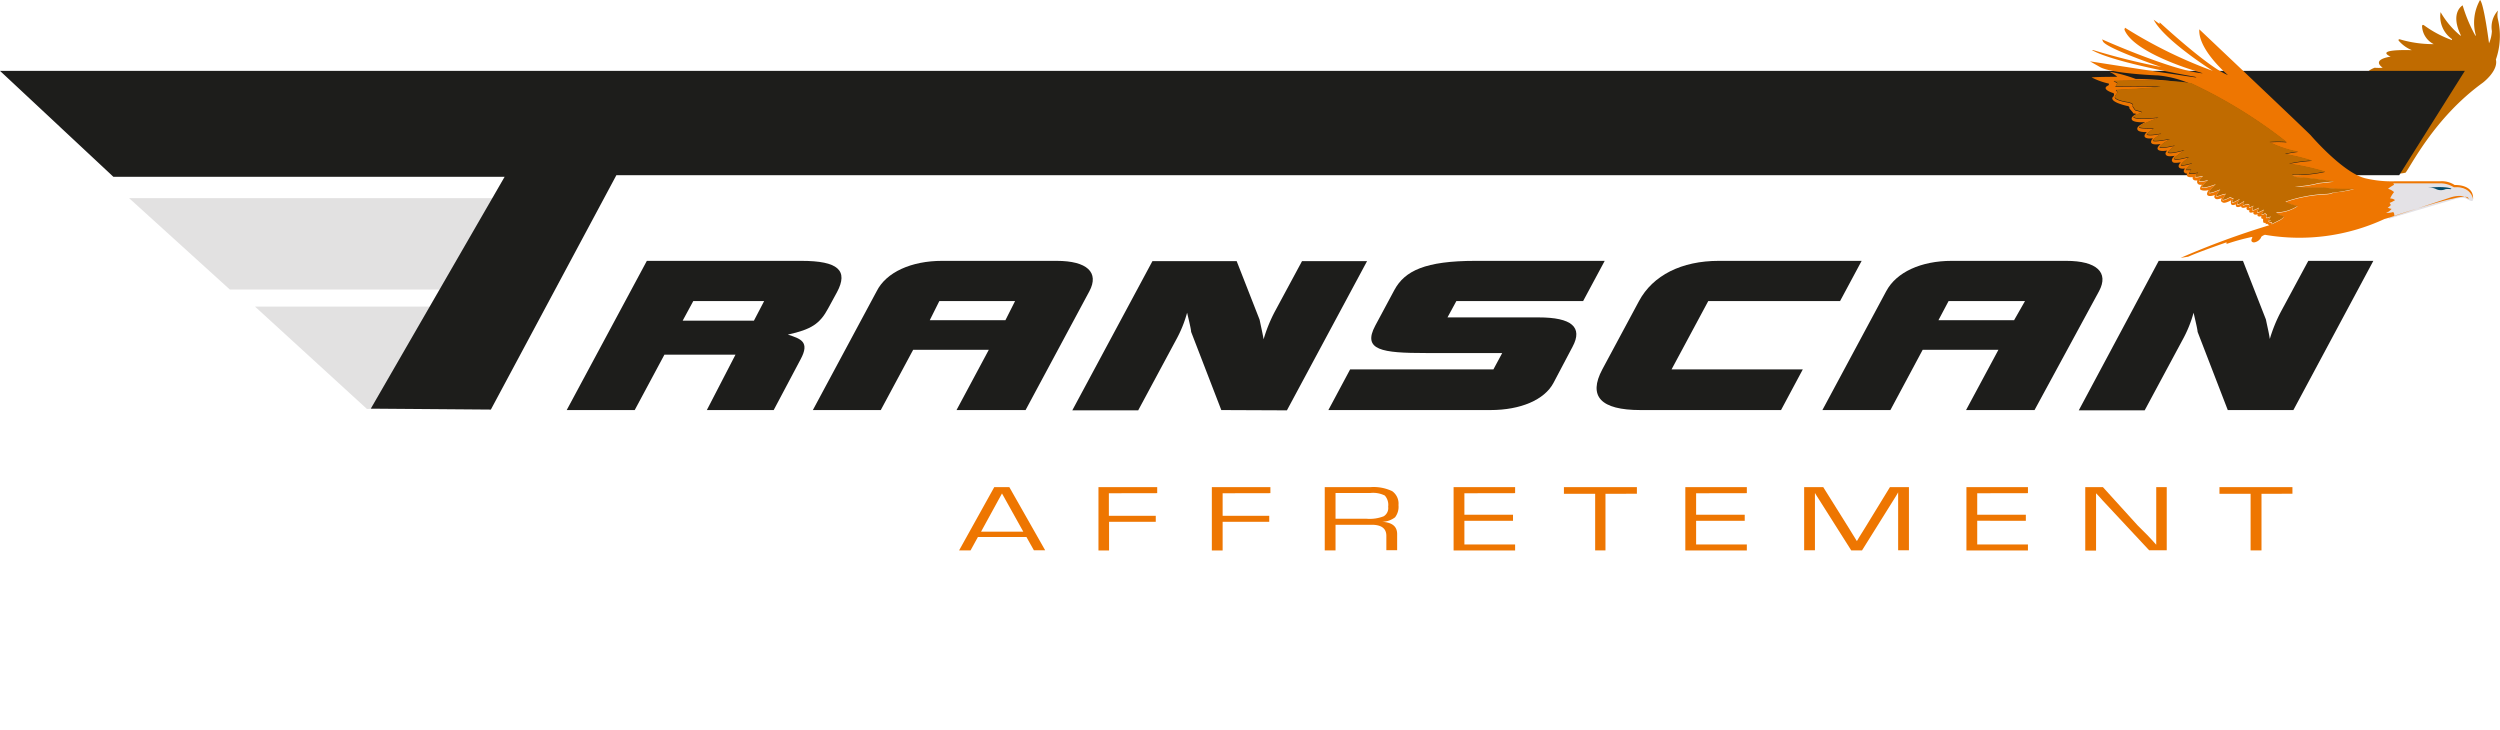
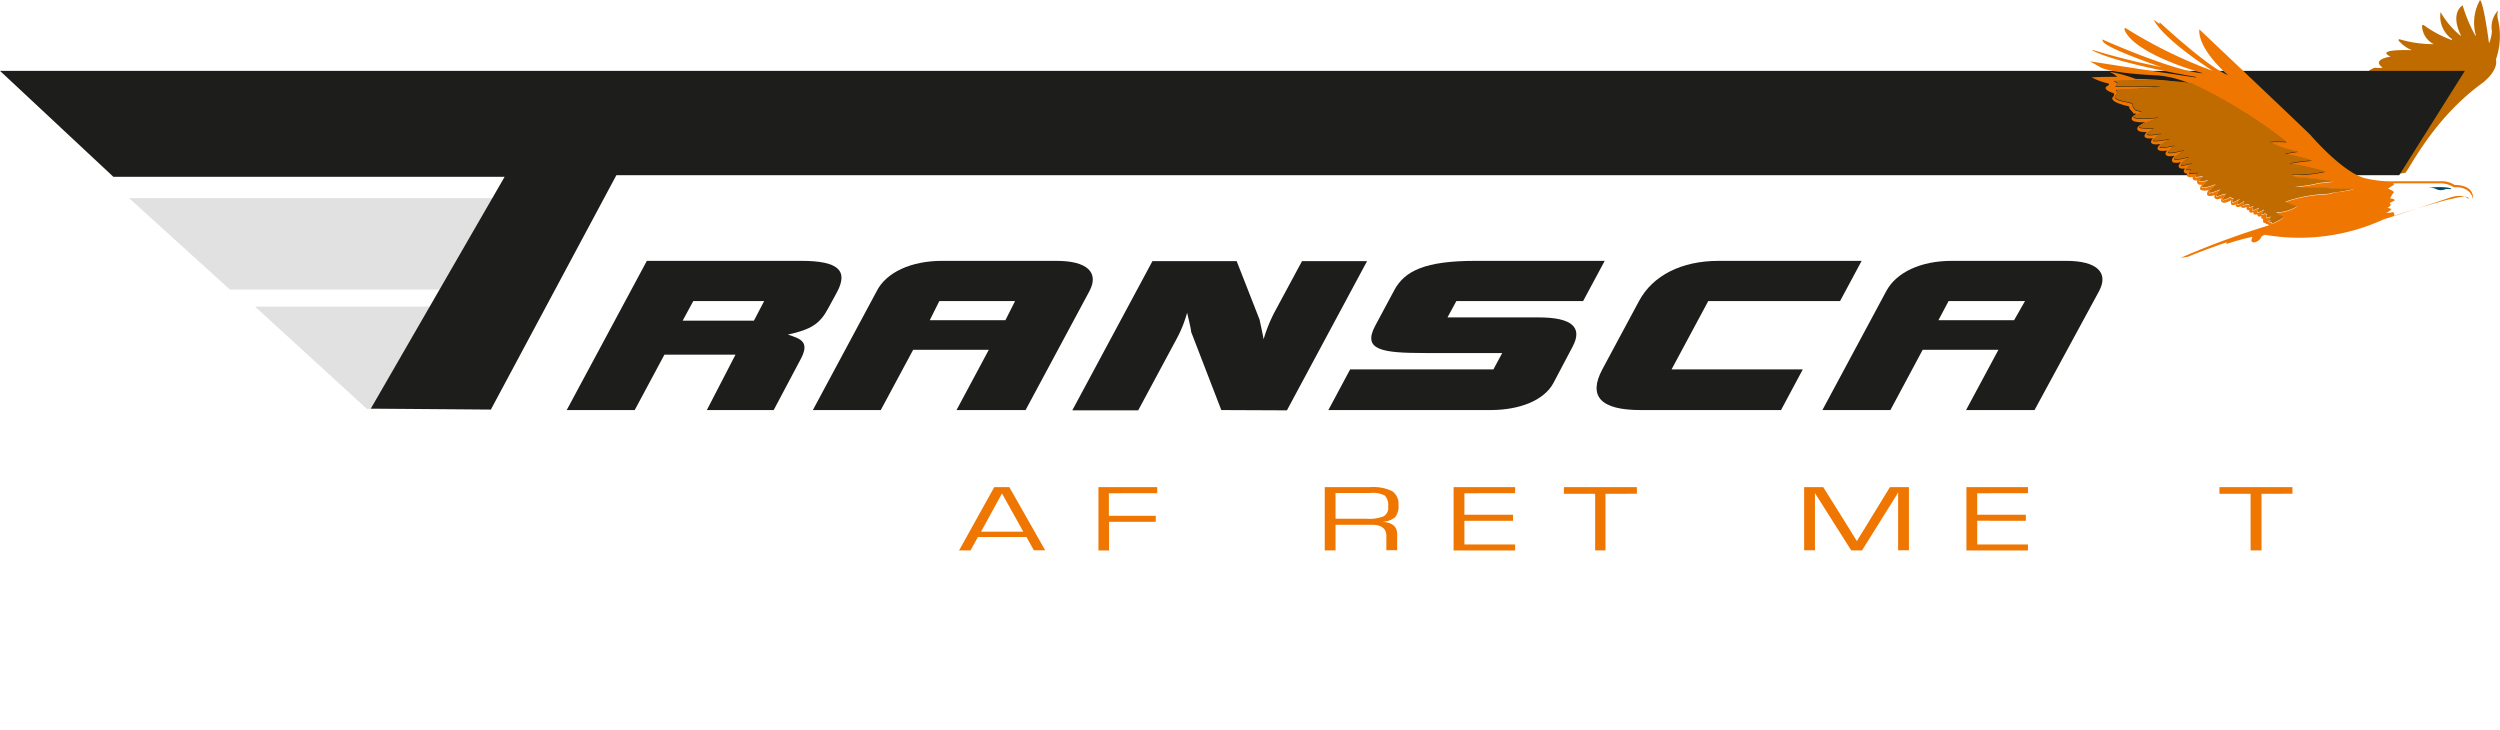
<svg xmlns="http://www.w3.org/2000/svg" viewBox="0 0 261.73 76.4">
  <defs>
    <style>.cls-1{fill:#c06b00;}.cls-2{fill:#e2e1e1;}.cls-3{fill:#1d1d1b;}.cls-4{fill:none;}.cls-5{fill:#e4e2e6;}.cls-6{fill:#ee7601;}.cls-7{fill:#004a69;}</style>
  </defs>
  <title>affretement</title>
  <g id="Calque_2" data-name="Calque 2">
    <g id="Calque_1-2" data-name="Calque 1">
      <path class="cls-1" d="M244.09,14.89c.65.28,1.24,2.47,4.06,2.9s3,.44,3.69.29c.52-.6,3-5.74,8.09-9.42,0,0,1.65-1.24,1.37-2.43a7.48,7.48,0,0,0,.22-4.18,1.94,1.94,0,0,1,0-.95,2.56,2.56,0,0,0-.64,2.15,3.61,3.61,0,0,1-.3,1.28S260.05.38,259.64,0a4.85,4.85,0,0,0-.43,3.73h-.06A15.65,15.65,0,0,1,257.82.56s-1.35.73-.2,3.11v.09a9,9,0,0,1-2.11-2.49,2.89,2.89,0,0,0,1.19,2.82l0,.11a11.63,11.63,0,0,1-2.92-1.55s-.2-.15-.21.11a2.23,2.23,0,0,0,1.22,1.86,12.26,12.26,0,0,1-3.57-.51s-.17,0-.1.14a3.58,3.58,0,0,0,1.38,1l-.11,0s-3.84-.14-2.11.68c0,0-2.07.26-.83,1.16a4.58,4.58,0,0,1-.84,0s-1.22.42-.55.87-2.44-.07-.94,1.11c0,0-1.78,0-.58,1,0,0-1.3-.3-.09.52,0,0-1.65-.22-.3.43,0,0-1.93-.15-.18.77,0,0-1.3,0-.54.42,0,0-1.47,0-.75.76,0,0-.68.33-.36.6,0,0-.76-.19-.33.51C244,14.1,243.44,14.61,244.09,14.89Z" />
      <polygon class="cls-2" points="51.82 20.74 13.51 20.74 24.06 30.31 49.41 30.31 51.82 20.74" />
      <path class="cls-2" d="M48.4,32.1H26.7L38.41,42.81l11.71-.08S52.36,33.91,48.4,32.1Z" />
      <polygon class="cls-3" points="258.05 7.42 0 7.42 11.87 18.51 52.83 18.51 38.82 42.78 51.39 42.88 64.53 18.34 251.18 18.34 258.05 7.42" />
      <path class="cls-3" d="M86.71,32.27c-.87,1.63-1.77,2.22-4.23,2.76,1.37.44,2.32.76,1.34,2.58L81,42.93h-7L77,37.13H69.56l-3.11,5.8H59.33l8.39-15.62H83.9c3.84,0,4.95,1,3.72,3.29ZM80,31.52H72.58l-1.11,2.05h7.46Z" />
      <path class="cls-3" d="M127.86,42.93l-3.16-8.19c0-.15-.08-.59-.42-2a12.93,12.93,0,0,1-1.18,2.89l-3.94,7.33h-6.9l8.39-15.62h8.82l2.4,6.13c.25,1.19.31,1.43.42,2.05a15.42,15.42,0,0,1,1.18-2.91l2.84-5.27h6.81l-8.39,15.62Z" />
      <path class="cls-3" d="M161.08,33.23q5.21,0,3.55,3.08l-2,3.79c-.94,1.76-3.44,2.83-6.59,2.83H139.07l2.28-4.26h15l.92-1.71h-8c-4.58,0-6.67-.29-5.29-2.87l2-3.73c1.08-2,3.22-3.05,8.48-3.05H168l-2.26,4.21H152.47l-.93,1.71Z" />
      <path class="cls-3" d="M178.84,31.52,175,38.67h13.74l-2.28,4.26H171.75c-4.17,0-5.51-1.43-4-4.26l3.84-7.15c1.45-2.7,4.46-4.21,8.36-4.21H194.9l-2.26,4.21Z" />
      <path class="cls-3" d="M205.83,42.93l3.39-6.31h-7.93l-3.38,6.31h-7.12l6.68-12.44c1.06-2,3.66-3.18,6.85-3.18h12c3.19,0,4.49,1.21,3.43,3.18L213,42.93ZM212,31.52H204l-1.06,2h7.92Z" />
      <path class="cls-3" d="M100.14,42.93l3.38-6.31H95.6l-3.39,6.31H85.1l6.68-12.44c1-2,3.65-3.18,6.84-3.18h12c3.19,0,4.48,1.21,3.43,3.18l-6.68,12.44Zm6.13-11.41H98.34l-1,2h7.92Z" />
-       <path class="cls-3" d="M233.23,42.93l-3.16-8.19c0-.15-.09-.59-.42-2a12.93,12.93,0,0,1-1.18,2.89l-3.94,7.33h-6.9L226,27.31h8.82l2.4,6.13c.25,1.19.32,1.43.41,2.05a15.46,15.46,0,0,1,1.19-2.91l2.84-5.27h6.81L240.1,42.93Z" />
      <path class="cls-4" d="M43.32,76.24l.36.07s.71.22.49,0a2.22,2.22,0,0,0-1.07-.48Z" />
-       <path class="cls-5" d="M250.35,19.13s6.27-.38,6.56.46c.47,0,1.75.05,2,1.26,0,.19-.06.33-.61,0s-1.26,0-1.77.14-6.43,1.91-6.43,1.91l-.6-2.37Z" />
      <path class="cls-6" d="M256.78,20.8c-1.2.2-6.13,1.79-6.13,1.79a.42.42,0,0,0-.1-.39,2.45,2.45,0,0,1-.74.09,1.37,1.37,0,0,0,.57-.42,2,2,0,0,1-.41-.13,1,1,0,0,0,.33-.28l-.13-.22a2.49,2.49,0,0,0,.57-.29.82.82,0,0,0-.51-.17,2.64,2.64,0,0,1,.41-.67,1.78,1.78,0,0,0-.63-.35,3.75,3.75,0,0,1,.63-.41l-.08-.16c.73,0,4.91,0,4.91,0a2.73,2.73,0,0,1,1.44.42c1.84-.12,2,1.26,2,1.26.11-1.62-1.93-1.5-1.93-1.5a2.42,2.42,0,0,0-1.54-.39c-.52,0-4.75,0-4.75,0a11.86,11.86,0,0,1-3-.3c-2.35-.52-5.77-4.51-5.77-4.51-.41-.45-11.67-11.1-11.67-11.1-.14,2.15,3,4.79,3,4.79-2-.75-7.16-5.53-7.16-5.53l0,.18-.62-.45c1.12,2.17,6.21,5.37,6.21,5.37a48.58,48.58,0,0,1-9.21-4.53l-.06.2c1,2.56,8,4.5,8,4.5l.2.08c-3.25-.3-10.54-3.56-10.54-3.56l.1.23c.44.75,6.1,2.67,6.1,2.67a69.21,69.21,0,0,1-7.14-1.78H219c2.37,1.37,10.82,2.8,10.82,2.8l.13.08c-4.27-.62-11.15-1.7-11.15-1.7l1.11.63c1.33.68,6.08.85,6.08.85a11.41,11.41,0,0,1,3.42.91,34.09,34.09,0,0,0-5.83-.55,15,15,0,0,0-2.72-.75l.09.06a3,3,0,0,1,.71.47s-1.9,0-2.69.06a7.18,7.18,0,0,0,1.67.62s.28,0,.08.23c0,0-.86.3.44.77,0,0,.27,0,.11.37,0,0-.77.47,1.41,1,0,0,.29,0,.25.26l.37.43,0,.07h0l.06,0,.07.08,0-.06.24.06c-.48.25-.52.41-.5.51,0,.33.75.38,1.42.36-.78.36-.86.57-.83.72s.18.32,1,.31c-.19.17-.26.31-.24.44s.19.28.89.21a.5.5,0,0,0-.21.43c.07.2.36.25,1,.17-.2.17-.37.37-.31.53s.38.25,1,.15c-.14.15-.21.28-.16.4s.19.28.94.15c-.2.18-.34.38-.28.53s.1.29.92.15c-.19.21-.26.36-.21.49s.26.22.65.16c-.11.14-.16.25-.11.36a.34.34,0,0,0,.32.17.45.45,0,0,0,0,.23c.08.16.36.17.61.14a.19.19,0,0,0,0,.18c.06.17.26.19.48.17a.31.31,0,0,0,0,.28c.07.16.25.2.48.17-.26.31-.2.44-.18.49s.35.21.88.07c-.16.22-.21.39-.14.51s.33.18.79,0q-.12.24,0,.33c.09.15.31.16.72,0-.12.25-.08.35,0,.39s.16.28,1-.17h0a.52.52,0,0,0,0,.44c.09.11.29.07.49,0a.3.3,0,0,0,0,.19c.09.12.28.12.55,0a.2.2,0,0,0,0,.08c.12.15.35.09.58,0a.27.27,0,0,0,0,.25.23.23,0,0,0,.27.07.47.47,0,0,0,0,.21l0,0c.08.08.22.09.43,0a.29.29,0,0,0,0,.17c.09.14.28.11.44.06a.23.23,0,0,0,0,.18.35.35,0,0,0,.39,0,.41.41,0,0,0,0,.25l0,0a.36.36,0,0,0,.19.06.46.46,0,0,0,0,.25h0v0l0,0,0,0a.16.16,0,0,0,0,.1l0,0a.27.27,0,0,0,.26.06,0,0,0,0,0,0,0v.16l.15-.07h0a.88.88,0,0,0,.23.16,84.55,84.55,0,0,0-9.29,3.42l.81-.13c1.21-.54,4-1.5,4-1.5l0,.17a23,23,0,0,1,2.69-.74l0,.11c-.27.47.19.47.19.47a1,1,0,0,0,.73-.5c0-.15.33-.27.41-.3a21.18,21.18,0,0,0,12.51-1.65c.67-.16,6.92-2.26,6.92-2.26,1.29-.4,1.78.09,1.78.09l.11.06C258.46,20.33,256.78,20.8,256.78,20.8ZM238,24l0,0h0Zm6.22-3.79a1.89,1.89,0,0,1-.63.14,15,15,0,0,0-4.34.81,4.46,4.46,0,0,0,1.29.44,4.16,4.16,0,0,1-2.27.68,1.59,1.59,0,0,0,.81.4c0,.09-.13.21-.31.34l-.94.47s0-.06,0-.08l0-.11-.11,0-.15,0,.15-.22-.27.13a1.45,1.45,0,0,1,.11-.23l.15-.27-.29.11a.3.3,0,0,1-.19,0,.94.94,0,0,1,.06-.24l0-.07-.14-.12-.07,0a.64.64,0,0,1-.3.11.43.43,0,0,1,.06-.2l.17-.31-.32.16a.92.92,0,0,1-.39.13.77.77,0,0,1,.06-.21l.12-.28-.27.13a1.24,1.24,0,0,1-.39.14,1.37,1.37,0,0,1,0-.23l.07-.25-.23.12a.48.48,0,0,1-.2.06.5.5,0,0,1,0-.19l0-.1-.24-.08,0,0c-.33.16-.39.12-.4.11a.19.19,0,0,1,0-.11l.12-.31-.28.18a.78.78,0,0,1-.44.18.32.32,0,0,1,.05-.22l.19-.34-.34.19a1,1,0,0,1-.44.16h0a.59.59,0,0,1,.08-.28l.06-.11-.34-.14-.05,0c-.5.28-.71.29-.74.28s0-.1.18-.43l.14-.22-.25.05h-.05c-.59.26-.7.19-.7.19s0-.09.19-.38l.22-.31-.35.14c-.72.3-.81.2-.82.19s0-.18.37-.54l.33-.33-.44.15c-.89.29-1,.17-1,.16s0-.18.36-.48l.28-.26-.38.08c-.51.1-.55,0-.55,0a.63.63,0,0,1,.17-.27l.23-.25-.33.06c-.46.1-.51,0-.51,0s0,0,.11-.17l.21-.25-.32.07a1.17,1.17,0,0,1-.61,0,.44.44,0,0,1,.08-.18l.14-.19-.24,0c-.26,0-.29,0-.3,0s0-.1.31-.38l.31-.29-.41.1c-.67.18-.74.07-.74.07s0-.13.45-.52l.38-.31-.48.11c-.83.21-1,.11-1.06.07s.09-.22.58-.56l.48-.34-.57.14c-1,.25-1.15.09-1.15.09s0-.13.38-.42l.33-.29-.43.09c-1.05.22-1.15.07-1.15.07s.14-.26.59-.55l.48-.29-.55.09c-1.1.19-1.21.07-1.21.06s0-.13.43-.44l.42-.28-.5.08c-.8.13-1,0-1,0s.08-.17.42-.42l.31-.22-.39,0c-.91,0-1.13-.07-1.13-.11s0-.21,1.29-.72l.72-.29-.77.07c-1.36.12-1.82-.05-1.83-.13s.13-.18.63-.4l.26-.11-.27-.1-.44-.12s0,0,0,0c-.2-.25-.3-.42-.28-.47s.15-.23-.58-.37c0,0-1.23-.18-1.28-.52,0,0,0-.12.15-.3a.31.31,0,0,0-.05-.47s3.88-.16,4.68-.34c0,0-3.13-.06-4.74,0,0,0,.24-.26.19-.38l-.35-.22s3.57-.09,5.26,0a28,28,0,0,1,2.85.26,51.2,51.2,0,0,1,10,6.16,11.57,11.57,0,0,0-1.8,0,11.37,11.37,0,0,0,3,1,11.05,11.05,0,0,0-1.39.25,19.49,19.49,0,0,1,2.85.69,15.69,15.69,0,0,0-2.42.32,25.34,25.34,0,0,1,3.79.83,13.89,13.89,0,0,1-3.46.33c.11.2.48.26.48.26,1.43.05,3.88.44,3.88.44-.33.05-1.58.18-1.58.18a11.85,11.85,0,0,1-2.52.37,27.49,27.49,0,0,0,2.94.09,20.19,20.19,0,0,0,3,.14l.28,0A12.13,12.13,0,0,1,244.24,20.16Z" />
      <path class="cls-7" d="M254.16,19.65l.1,0a1.54,1.54,0,0,1,.81.16,1.15,1.15,0,0,0,.93,0,1.57,1.57,0,0,1,.56,0l.09-.05S256.22,19.46,254.16,19.65Z" />
      <path class="cls-1" d="M244.24,20.16a1.89,1.89,0,0,1-.63.14,15,15,0,0,0-4.34.81,4.46,4.46,0,0,0,1.29.44,4.16,4.16,0,0,1-2.27.68,1.59,1.59,0,0,0,.81.4c0,.09-.13.21-.31.34l-.94.47s0-.06,0-.08l0-.11-.11,0-.15,0,.15-.22-.27.13a1.45,1.45,0,0,1,.11-.23l.15-.27-.29.11a.3.3,0,0,1-.19,0,.94.94,0,0,1,.06-.24l0-.07-.14-.12-.07,0a.64.64,0,0,1-.3.11.43.43,0,0,1,.06-.2l.17-.31-.32.16a.92.92,0,0,1-.39.13.77.77,0,0,1,.06-.21l.12-.28-.27.13a1.24,1.24,0,0,1-.39.14,1.37,1.37,0,0,1,0-.23l.07-.25-.23.12a.48.48,0,0,1-.2.06.5.5,0,0,1,0-.19l0-.1-.24-.08,0,0c-.33.16-.39.12-.4.11a.19.19,0,0,1,0-.11l.12-.31-.28.18a.78.78,0,0,1-.44.18.32.32,0,0,1,.05-.22l.19-.34-.34.19a1,1,0,0,1-.44.16h0a.59.59,0,0,1,.08-.28l.06-.11-.34-.14-.05,0c-.5.28-.71.29-.74.28s0-.1.18-.43l.14-.22-.25.05h-.05c-.59.26-.7.19-.7.19s0-.09.19-.38l.22-.31-.35.14c-.72.3-.81.2-.82.19s0-.18.37-.54l.33-.33-.44.15c-.89.29-1,.17-1,.16s0-.18.36-.48l.28-.26-.38.08c-.51.1-.55,0-.55,0a.63.63,0,0,1,.17-.27l.23-.25-.33.06c-.46.1-.51,0-.51,0s0,0,.11-.17l.21-.25-.32.07a1.17,1.17,0,0,1-.61,0,.44.44,0,0,1,.08-.18l.14-.19-.24,0c-.26,0-.29,0-.3,0s0-.1.31-.38l.31-.29-.41.1c-.67.18-.74.07-.74.07s0-.13.45-.52l.38-.31-.48.11c-.83.21-1,.11-1.06.07s.09-.22.58-.56l.48-.34-.57.14c-1,.25-1.15.09-1.15.09s0-.13.38-.42l.33-.29-.43.09c-1.05.22-1.15.07-1.15.07s.14-.26.59-.55l.48-.29-.55.09c-1.1.19-1.21.07-1.21.06s0-.13.43-.44l.42-.28-.5.08c-.8.13-1,0-1,0s.08-.17.42-.42l.31-.22-.39,0c-.91,0-1.13-.07-1.13-.11s0-.21,1.29-.72l.72-.29-.77.07c-1.36.12-1.82-.05-1.83-.13s.13-.18.63-.4l.26-.11-.27-.1-.44-.12s0,0,0,0c-.2-.25-.3-.42-.28-.47s.15-.23-.58-.37c0,0-1.23-.18-1.28-.52,0,0,0-.12.15-.3a.31.31,0,0,0-.05-.47s3.88-.16,4.68-.34c0,0-3.13-.06-4.74,0,0,0,.24-.26.19-.38l-.35-.22s3.57-.09,5.26,0a28,28,0,0,1,2.85.26,51.2,51.2,0,0,1,10,6.16,11.57,11.57,0,0,0-1.8,0,11.37,11.37,0,0,0,3,1,11.05,11.05,0,0,0-1.39.25,19.49,19.49,0,0,1,2.85.69,15.69,15.69,0,0,0-2.42.32,25.34,25.34,0,0,1,3.79.83,13.89,13.89,0,0,1-3.46.33c.11.2.48.26.48.26,1.43.05,3.88.44,3.88.44-.33.05-1.58.18-1.58.18a11.85,11.85,0,0,1-2.52.37,27.49,27.49,0,0,0,2.94.09,20.19,20.19,0,0,0,3,.14l.28,0A12.13,12.13,0,0,1,244.24,20.16Z" />
      <path class="cls-6" d="M107.46,56.22h-5.08l-.77,1.4h-1.2L104.09,51h1.58l3.75,6.61h-1.18Zm-.33-.56-2.23-4-2.19,4Z" />
      <path class="cls-6" d="M116.09,51.64V54H121v.63h-4.89v3H115V51h6.15v.63Z" />
-       <path class="cls-6" d="M128,51.64V54h4.88v.63H128v3h-1.13V51H133v.63Z" />
      <path class="cls-6" d="M138.69,57.62V51h4.78a4.52,4.52,0,0,1,2.28.42,1.6,1.6,0,0,1,.66,1.46,1.8,1.8,0,0,1-.36,1.28,2.32,2.32,0,0,1-1.38.47h0c1.07.05,1.6.48,1.6,1.28v1.69h-1.13V56.1c0-.77-.51-1.16-1.53-1.16h-3.79v2.68Zm1.13-3.31h3.27a4,4,0,0,0,1.77-.26,1,1,0,0,0,.47-1,1.47,1.47,0,0,0-.35-1.17,2.75,2.75,0,0,0-1.5-.27h-3.66Z" />
      <path class="cls-6" d="M153.31,51.64v2.25h5.09v.63h-5.09V57h5.31v.63h-6.44V51h6.44v.63Z" />
      <path class="cls-6" d="M168.08,51.7v5.92H167V51.7h-3.27V51h7.64v.69Z" />
-       <path class="cls-6" d="M177.57,51.64v2.25h5.09v.63h-5.09V57h5.31v.63h-6.44V51h6.44v.63Z" />
      <path class="cls-6" d="M199.85,51v6.61h-1.13V51.54h0l-.08.15-.09.15-.19.31-3.42,5.47h-1.13l-3.42-5.4-.2-.31-.09-.15-.09-.15h0v6h-1.13V51h2l2.67,4.27.43.7.21.34.21.34h0l.2-.34.21-.34.43-.69L197.86,51Z" />
      <path class="cls-6" d="M207,51.64v2.25h5.09v.63H207V57h5.31v.63h-6.44V51h6.44v.63Z" />
-       <path class="cls-6" d="M226.84,51v6.61H225l-4.2-4.5-.69-.74-.33-.37-.34-.36h0v6h-1.13V51h1.85L223.79,55l1,1,.48.51.47.52h0V51Z" />
      <path class="cls-6" d="M236.76,51.7v5.92h-1.14V51.7h-3.26V51H240v.69Z" />
    </g>
  </g>
</svg>